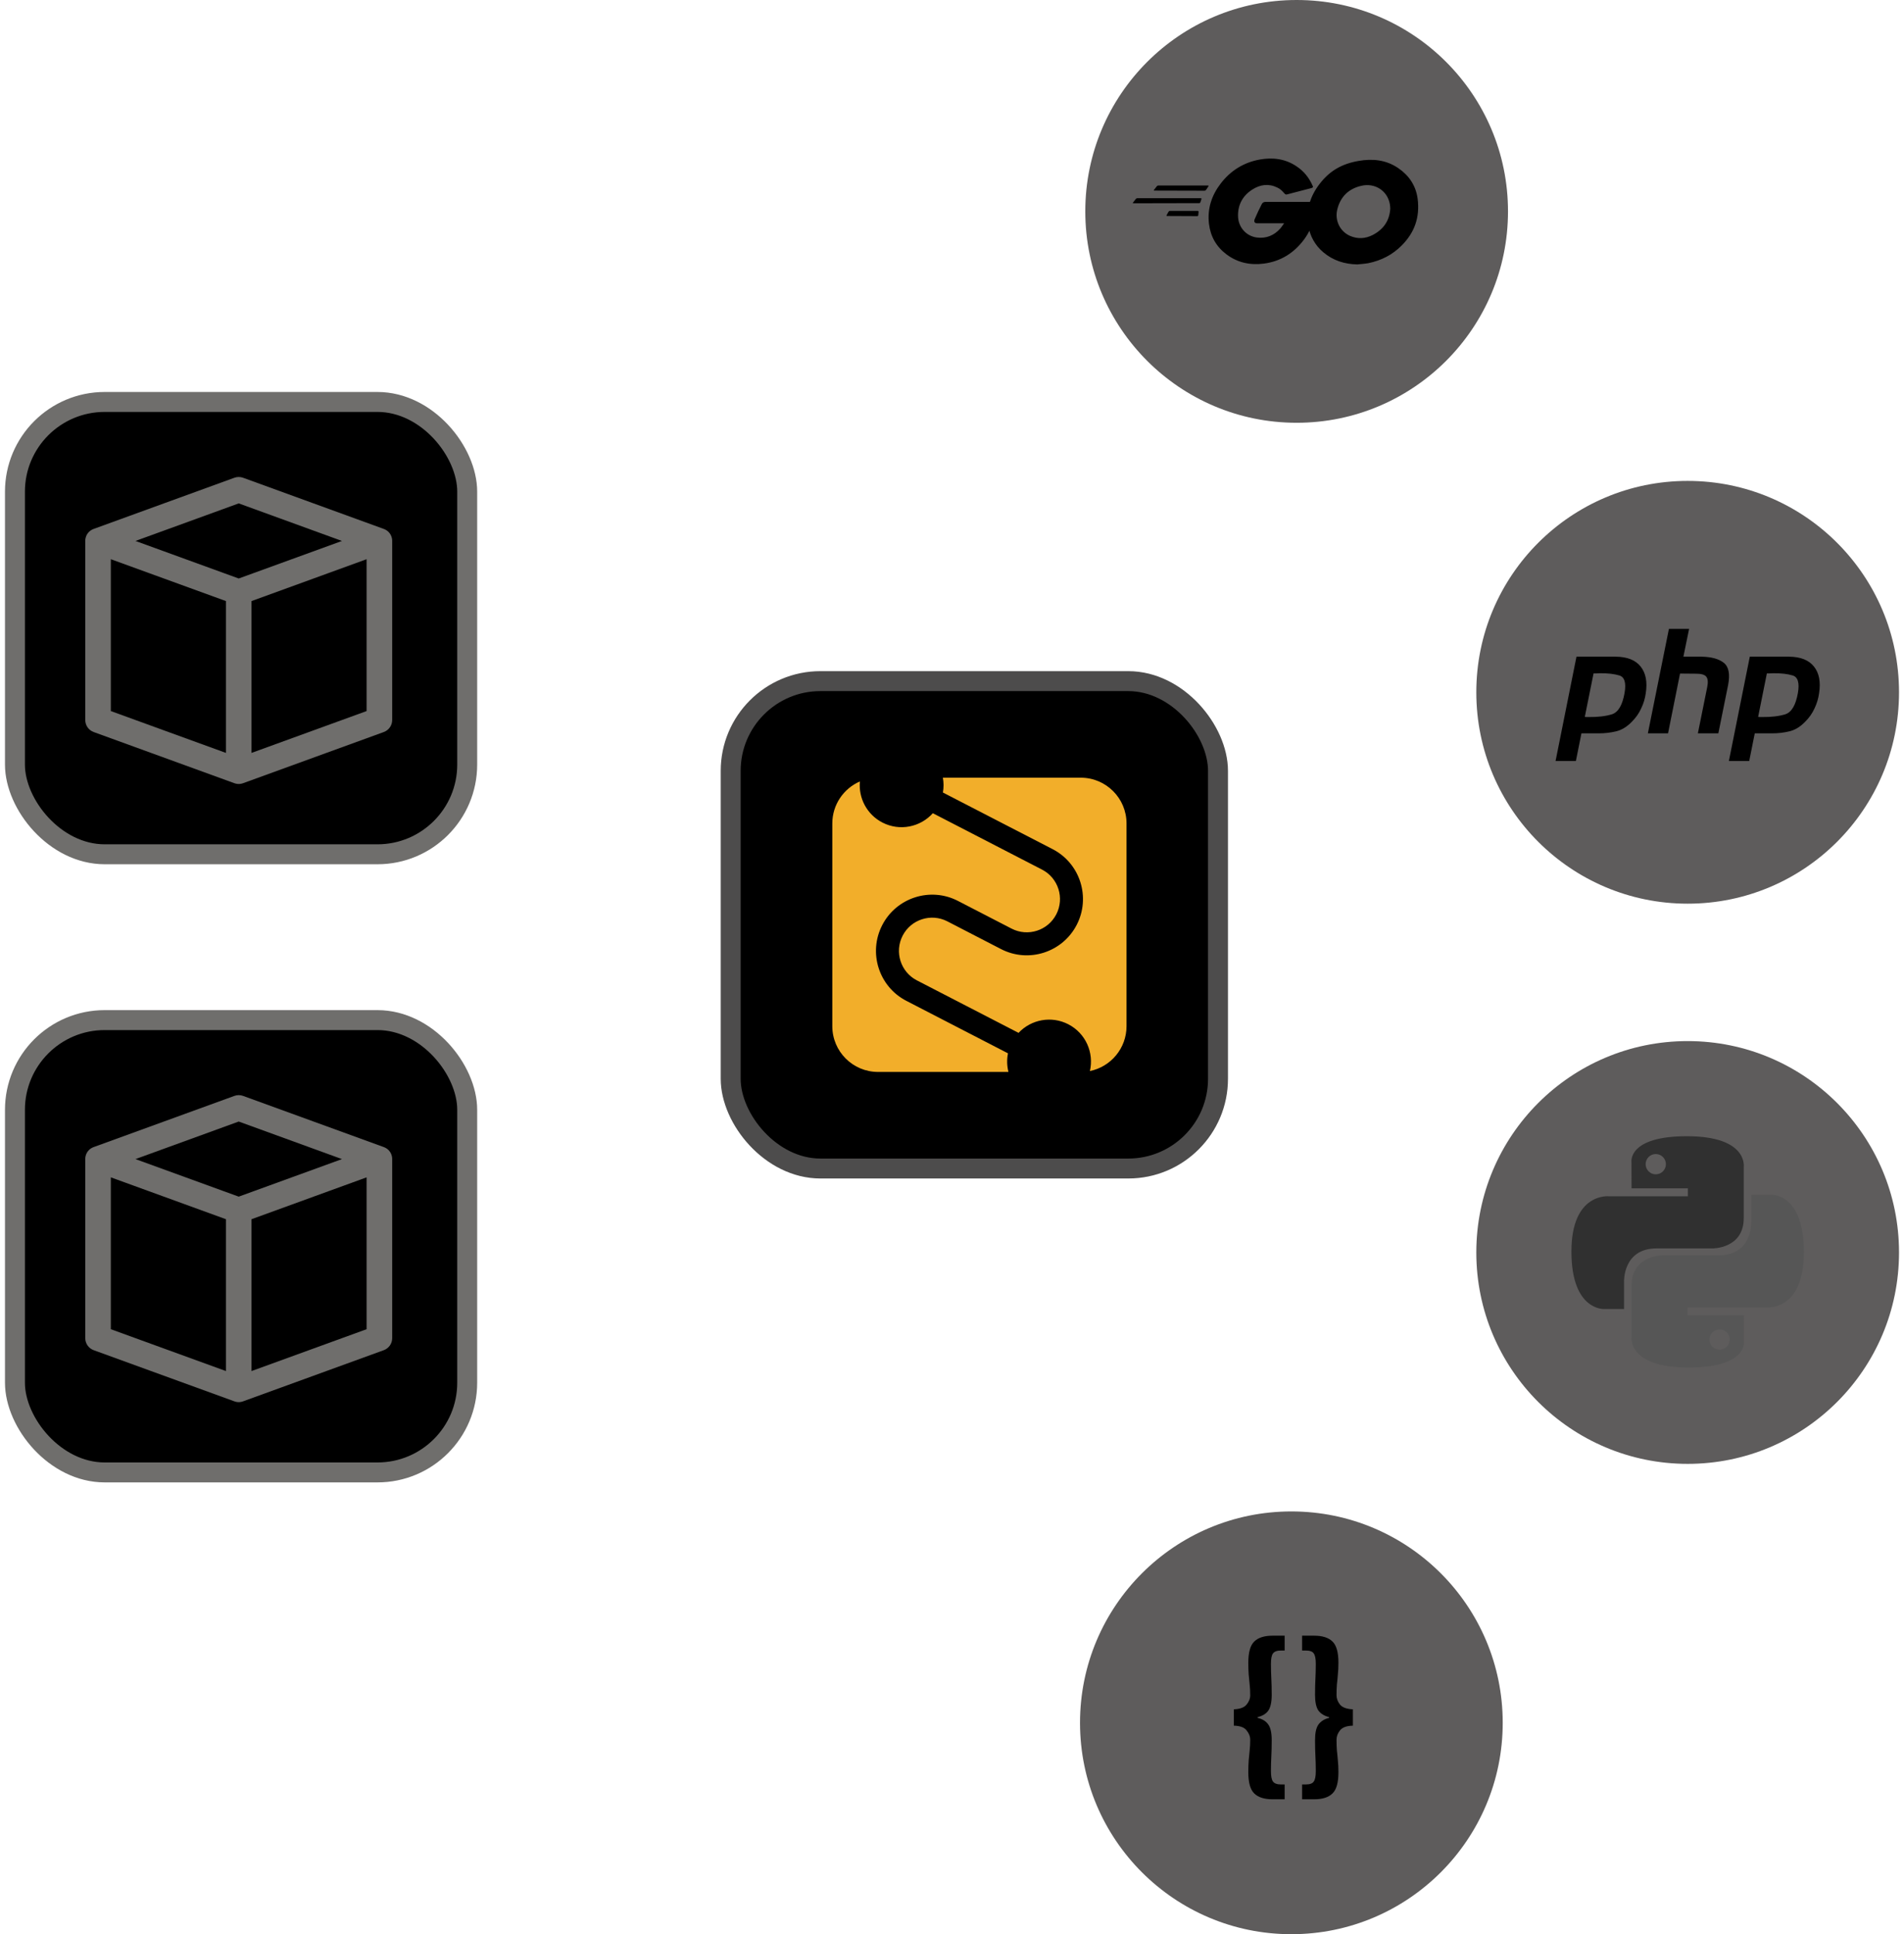
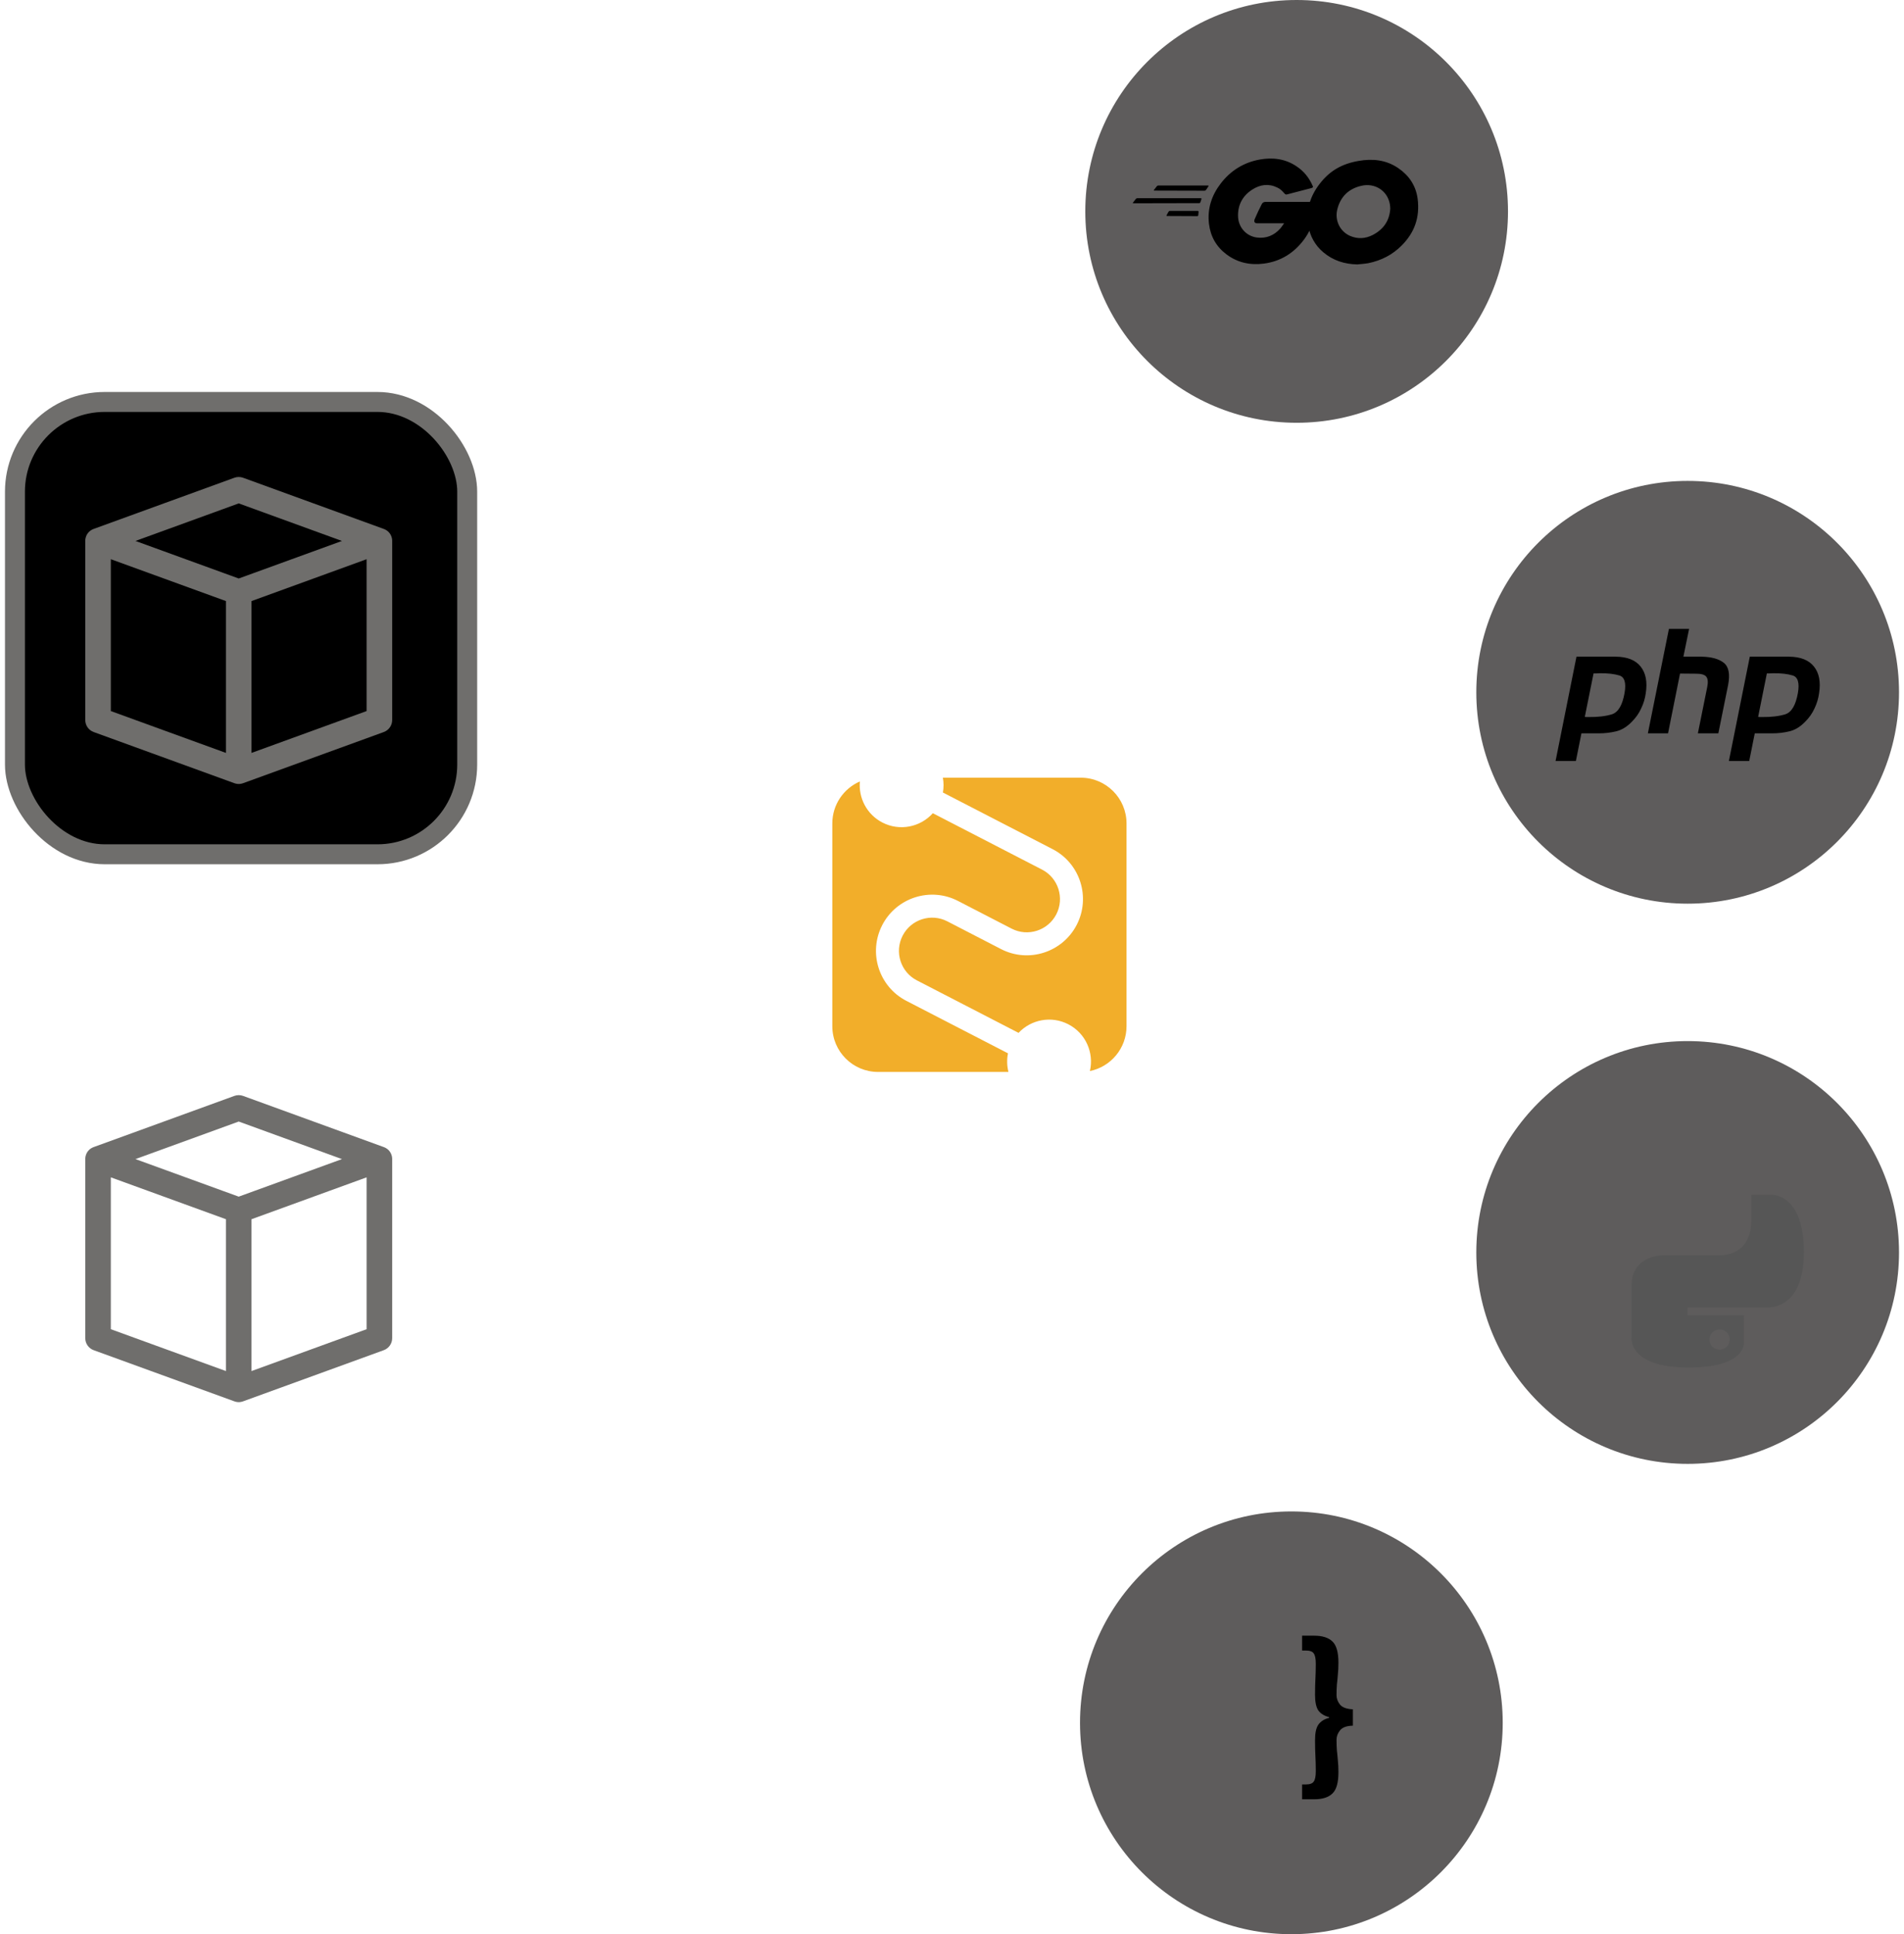
<svg xmlns="http://www.w3.org/2000/svg" width="191" height="194" viewBox="0 0 191 194" fill="none">
-   <rect x="73.299" y="68.317" width="48.885" height="48.885" rx="9" fill="black" stroke="#4D4C4C" stroke-width="2" />
  <path fill-rule="evenodd" clip-rule="evenodd" d="M91.975 98.33L102.176 103.596C103.43 102.258 105.461 101.854 107.169 102.735C108.914 103.636 109.761 105.592 109.333 107.425C111.429 107 113.007 105.147 113.007 102.925V82.594C113.007 80.058 110.951 78.003 108.416 78.003H94.585C94.673 78.488 94.676 78.991 94.588 79.489L105.596 85.171C108.354 86.595 109.437 90.001 108.01 92.764C106.584 95.527 103.18 96.617 100.422 95.194L95.031 92.41C93.402 91.57 91.391 92.213 90.549 93.846C89.706 95.478 90.346 97.49 91.975 98.33ZM86.261 78.379C86.109 80.034 86.951 81.691 88.517 82.499C90.254 83.396 92.329 82.961 93.577 81.565L104.537 87.223C106.165 88.063 106.805 90.075 105.963 91.707C105.12 93.339 103.11 93.983 101.481 93.142L96.09 90.359C93.332 88.936 89.927 90.025 88.501 92.789C87.075 95.552 88.158 98.958 90.916 100.382L101.116 105.648C100.989 106.275 101.01 106.913 101.163 107.516H88.084C85.549 107.516 83.493 105.461 83.493 102.925V82.594C83.493 80.706 84.632 79.085 86.261 78.379Z" fill="#F2AE2A" />
  <rect x="1.5" y="40.316" width="45.368" height="45.368" rx="9" fill="black" stroke="#6F6E6C" stroke-width="2" />
  <path d="M39.342 54.256C39.342 54.226 39.341 54.197 39.339 54.168C39.338 54.158 39.337 54.148 39.336 54.138C39.334 54.119 39.333 54.101 39.33 54.082C39.328 54.068 39.326 54.054 39.324 54.04C39.322 54.027 39.319 54.014 39.317 54.001C39.313 53.982 39.309 53.964 39.304 53.945C39.303 53.94 39.302 53.934 39.3 53.929C39.211 53.578 38.974 53.26 38.59 53.089C38.56 53.075 38.529 53.063 38.498 53.051C38.498 53.051 38.498 53.051 38.498 53.051L38.492 53.049C38.482 53.045 38.472 53.041 38.461 53.038L24.386 47.919C24.103 47.816 23.792 47.816 23.509 47.919L9.434 53.038C9.423 53.041 9.413 53.045 9.403 53.049L9.397 53.051C9.397 53.051 9.397 53.051 9.397 53.051C9.366 53.063 9.335 53.075 9.305 53.089C8.921 53.26 8.684 53.578 8.595 53.929C8.593 53.934 8.592 53.94 8.591 53.945C8.586 53.964 8.582 53.982 8.578 54.001C8.576 54.014 8.573 54.027 8.571 54.04C8.569 54.054 8.566 54.068 8.565 54.082C8.562 54.101 8.56 54.12 8.559 54.139C8.558 54.149 8.557 54.158 8.556 54.168C8.554 54.197 8.553 54.227 8.553 54.257V72.217C8.553 72.757 8.89 73.239 9.397 73.423L23.509 78.555C23.509 78.555 23.509 78.555 23.509 78.555C23.608 78.591 23.712 78.615 23.818 78.626C23.82 78.626 23.823 78.626 23.825 78.627C23.845 78.629 23.865 78.63 23.884 78.631C23.892 78.631 23.899 78.632 23.907 78.632C23.92 78.632 23.934 78.632 23.948 78.632C23.961 78.632 23.975 78.632 23.988 78.632C23.996 78.632 24.003 78.631 24.011 78.631C24.03 78.63 24.05 78.629 24.07 78.627C24.072 78.626 24.074 78.626 24.077 78.626C24.183 78.615 24.287 78.591 24.386 78.555C24.386 78.555 24.386 78.555 24.386 78.555L38.498 73.423C39.005 73.239 39.342 72.757 39.342 72.217V54.257C39.342 54.256 39.342 54.256 39.342 54.256ZM23.947 50.49L34.305 54.257L23.947 58.023L13.59 54.257L23.947 50.49ZM11.118 56.088L22.665 60.287V75.517L11.118 71.319V56.088ZM36.776 71.319L25.23 75.517V60.287L32.968 57.473L36.776 56.088V71.319Z" fill="#6F6E6C" />
-   <rect x="1.5" y="102.316" width="45.368" height="45.368" rx="9" fill="black" stroke="#6F6E6C" stroke-width="2" />
  <path d="M39.342 116.256C39.342 116.226 39.341 116.197 39.339 116.168C39.338 116.158 39.337 116.148 39.336 116.138C39.334 116.119 39.333 116.101 39.33 116.082C39.328 116.068 39.326 116.054 39.324 116.04C39.322 116.027 39.319 116.014 39.317 116.001C39.313 115.982 39.309 115.964 39.304 115.945C39.303 115.94 39.302 115.934 39.3 115.929C39.211 115.578 38.974 115.26 38.59 115.089C38.56 115.075 38.529 115.063 38.498 115.051C38.498 115.051 38.498 115.051 38.498 115.051L38.492 115.049C38.482 115.045 38.472 115.041 38.461 115.038L24.386 109.919C24.103 109.816 23.792 109.816 23.509 109.919L9.434 115.038C9.423 115.041 9.413 115.045 9.403 115.049L9.397 115.051C9.397 115.051 9.397 115.051 9.397 115.051C9.366 115.063 9.335 115.075 9.305 115.089C8.921 115.26 8.684 115.578 8.595 115.929C8.593 115.935 8.592 115.94 8.591 115.945C8.586 115.964 8.582 115.982 8.578 116.001C8.576 116.014 8.573 116.027 8.571 116.04C8.569 116.054 8.566 116.068 8.565 116.082C8.562 116.101 8.56 116.12 8.559 116.139C8.558 116.149 8.557 116.158 8.556 116.168C8.554 116.197 8.553 116.227 8.553 116.257V134.217C8.553 134.757 8.89 135.239 9.397 135.423L23.509 140.554C23.509 140.555 23.509 140.555 23.509 140.555C23.608 140.591 23.712 140.615 23.818 140.626C23.82 140.626 23.823 140.626 23.825 140.627C23.845 140.629 23.865 140.63 23.884 140.631C23.892 140.631 23.899 140.632 23.907 140.632C23.92 140.632 23.934 140.632 23.948 140.632C23.961 140.632 23.975 140.632 23.988 140.632C23.996 140.632 24.003 140.631 24.011 140.631C24.03 140.63 24.05 140.628 24.07 140.627C24.072 140.626 24.074 140.626 24.077 140.626C24.183 140.615 24.287 140.591 24.386 140.555C24.386 140.555 24.386 140.555 24.386 140.554L38.498 135.423C39.005 135.239 39.342 134.757 39.342 134.217V116.257C39.342 116.256 39.342 116.256 39.342 116.256ZM23.947 112.49L34.305 116.257L23.947 120.023L13.59 116.257L23.947 112.49ZM11.118 118.088L22.665 122.287V137.517L11.118 133.319V118.088ZM36.776 133.319L25.23 137.517V122.287L32.968 119.473L36.776 118.088V133.319Z" fill="#6F6E6C" />
  <ellipse cx="169.298" cy="69.437" rx="21.202" ry="21.202" fill="#5E5C5C" />
  <path d="M158.144 65.864H162.075C163.228 65.873 164.064 66.203 164.582 66.856C165.1 67.508 165.271 68.398 165.096 69.526C165.024 70.053 164.87 70.565 164.64 71.044C164.416 71.541 164.103 71.988 163.702 72.387C163.213 72.892 162.691 73.214 162.133 73.35C161.567 73.487 160.986 73.556 160.402 73.554H158.642L158.085 76.327H156.047L158.144 65.864ZM159.86 67.527L158.979 71.905C159.038 71.915 159.096 71.919 159.155 71.919H159.361C160.299 71.929 161.082 71.837 161.707 71.642C162.333 71.438 162.753 70.728 162.968 69.512C163.144 68.49 162.968 67.902 162.44 67.746C161.922 67.59 161.272 67.517 160.489 67.527C160.377 67.536 160.265 67.541 160.152 67.541H159.844L159.86 67.527ZM167.418 63.077H169.442L168.87 65.864H170.689C171.686 65.883 172.429 66.088 172.918 66.477C173.416 66.867 173.564 67.605 173.358 68.695L172.375 73.555H170.322L171.26 68.914C171.358 68.428 171.329 68.082 171.172 67.879C171.016 67.674 170.679 67.572 170.16 67.572L168.533 67.557L167.33 73.555H165.306L167.418 63.077ZM175.531 65.864H179.461C180.615 65.873 181.451 66.203 181.969 66.856C182.487 67.508 182.659 68.398 182.482 69.526C182.411 70.052 182.257 70.565 182.028 71.044C181.803 71.541 181.49 71.988 181.089 72.387C180.601 72.892 180.077 73.214 179.52 73.35C178.953 73.487 178.372 73.556 177.789 73.554H176.03L175.473 76.327H173.434L175.531 65.864ZM177.247 67.527L176.367 71.905C176.426 71.915 176.485 71.919 176.543 71.919H176.749C177.687 71.929 178.469 71.837 179.095 71.642C179.72 71.438 180.141 70.728 180.356 69.512C180.532 68.49 180.356 67.902 179.828 67.746C179.31 67.59 178.66 67.517 177.878 67.527C177.766 67.536 177.653 67.541 177.541 67.541H177.232L177.247 67.527Z" fill="black" />
  <ellipse cx="130.073" cy="21.202" rx="21.202" ry="21.202" fill="#5E5C5C" />
  <path d="M115.801 19.117C115.745 19.117 115.732 19.09 115.76 19.047L116.053 18.674C116.081 18.633 116.15 18.605 116.206 18.605H121.181C121.236 18.605 121.251 18.647 121.223 18.688L120.986 19.047C120.958 19.09 120.888 19.13 120.846 19.13L115.801 19.117ZM113.698 20.39C113.642 20.39 113.627 20.363 113.656 20.322L113.948 19.947C113.976 19.906 114.046 19.878 114.102 19.878H120.456C120.512 19.878 120.54 19.92 120.525 19.961L120.415 20.293C120.4 20.349 120.345 20.376 120.289 20.376L113.698 20.39ZM117.07 21.663C117.014 21.663 117 21.622 117.029 21.58L117.223 21.235C117.251 21.193 117.307 21.152 117.363 21.152H120.15C120.206 21.152 120.233 21.193 120.233 21.249L120.206 21.58C120.206 21.636 120.15 21.677 120.108 21.677L117.07 21.663ZM131.536 18.868C130.658 19.09 130.058 19.256 129.195 19.477C128.985 19.532 128.972 19.546 128.789 19.338C128.582 19.103 128.428 18.951 128.136 18.813C127.257 18.384 126.406 18.508 125.613 19.02C124.665 19.629 124.177 20.529 124.192 21.649C124.205 22.756 124.971 23.67 126.072 23.822C127.02 23.947 127.814 23.615 128.442 22.909C128.567 22.756 128.678 22.591 128.818 22.396H126.128C125.836 22.396 125.766 22.216 125.864 21.982C126.045 21.553 126.379 20.833 126.574 20.473C126.604 20.406 126.653 20.35 126.715 20.311C126.777 20.271 126.849 20.251 126.923 20.252H131.995C131.967 20.626 131.967 20.999 131.911 21.373C131.767 22.358 131.374 23.291 130.769 24.085C129.766 25.4 128.455 26.217 126.797 26.437C125.432 26.617 124.163 26.354 123.049 25.525C122.017 24.75 121.432 23.725 121.279 22.452C121.098 20.943 121.544 19.587 122.463 18.397C123.453 17.111 124.763 16.294 126.366 16.003C127.675 15.768 128.93 15.921 130.058 16.681C130.797 17.166 131.326 17.83 131.675 18.633C131.759 18.757 131.703 18.827 131.536 18.868ZM136.149 26.521C134.88 26.493 133.723 26.133 132.747 25.303C131.936 24.623 131.401 23.674 131.242 22.632C130.992 21.069 131.424 19.684 132.372 18.453C133.389 17.124 134.615 16.432 136.274 16.142C137.696 15.893 139.034 16.031 140.245 16.848C141.346 17.594 142.029 18.605 142.211 19.933C142.447 21.802 141.904 23.324 140.608 24.625C139.688 25.553 138.559 26.133 137.263 26.396C136.887 26.466 136.511 26.479 136.149 26.521ZM139.464 20.93C139.451 20.75 139.451 20.612 139.424 20.473C139.173 19.103 137.904 18.328 136.58 18.633C135.284 18.923 134.448 19.74 134.142 21.04C133.891 22.12 134.421 23.214 135.424 23.657C136.19 23.988 136.956 23.947 137.696 23.574C138.796 23.005 139.394 22.12 139.464 20.93Z" fill="black" />
  <ellipse cx="169.298" cy="125.623" rx="21.202" ry="21.202" fill="#5E5C5C" />
-   <path d="M169.214 113.962C163.293 113.962 163.663 116.529 163.663 116.529L163.67 119.19H169.32V119.988H161.424C161.424 119.988 157.637 119.558 157.637 125.533C157.637 131.506 160.943 131.295 160.943 131.295H162.917V128.522C162.917 128.522 162.811 125.216 166.171 125.216H171.774C171.774 125.216 174.923 125.267 174.923 122.173V117.057C174.923 117.057 175.401 113.962 169.214 113.962ZM166.098 115.75C166.66 115.75 167.115 116.205 167.115 116.767C167.115 117.329 166.66 117.784 166.098 117.784C165.965 117.784 165.833 117.758 165.709 117.707C165.586 117.656 165.473 117.581 165.379 117.486C165.285 117.392 165.21 117.28 165.159 117.156C165.108 117.033 165.081 116.901 165.082 116.767C165.082 116.205 165.536 115.75 166.098 115.75Z" fill="#303030" />
  <path d="M169.382 137.162C175.302 137.162 174.933 134.595 174.933 134.595L174.926 131.935H169.276V131.137H177.17C177.17 131.137 180.959 131.567 180.959 125.592C180.959 119.618 177.652 119.83 177.652 119.83H175.679V122.602C175.679 122.602 175.785 125.909 172.424 125.909H166.821C166.821 125.909 163.673 125.858 163.673 128.952V134.067C163.673 134.067 163.195 137.162 169.382 137.162ZM172.497 135.374C172.364 135.374 172.231 135.348 172.108 135.297C171.985 135.246 171.872 135.171 171.778 135.077C171.683 134.982 171.609 134.87 171.558 134.747C171.507 134.623 171.48 134.491 171.481 134.357C171.481 133.796 171.935 133.341 172.497 133.341C173.059 133.341 173.514 133.795 173.514 134.357C173.514 134.92 173.059 135.374 172.497 135.374Z" fill="#565656" />
  <ellipse cx="129.544" cy="172.798" rx="21.202" ry="21.202" fill="#5E5C5C" />
-   <path d="M127.667 180.469C126.828 180.469 126.211 180.272 125.816 179.877C125.422 179.496 125.225 178.79 125.225 177.759C125.225 177.301 125.237 176.907 125.263 176.576C125.301 176.233 125.333 175.902 125.358 175.584C125.396 175.253 125.415 174.891 125.415 174.496C125.415 174.165 125.295 173.854 125.053 173.561C124.824 173.256 124.398 173.097 123.774 173.084V171.443C124.398 171.418 124.824 171.259 125.053 170.966C125.295 170.673 125.415 170.362 125.415 170.031C125.415 169.624 125.396 169.261 125.358 168.943C125.333 168.625 125.301 168.295 125.263 167.951C125.237 167.608 125.225 167.213 125.225 166.768C125.225 165.738 125.422 165.032 125.816 164.65C126.211 164.256 126.828 164.058 127.667 164.058H128.869V165.547H128.507C128.112 165.547 127.845 165.642 127.705 165.833C127.565 166.011 127.495 166.361 127.495 166.882C127.495 167.391 127.508 167.894 127.534 168.39C127.559 168.873 127.572 169.408 127.572 169.993C127.572 170.718 127.457 171.246 127.228 171.577C126.999 171.895 126.643 172.111 126.16 172.225V172.302C126.643 172.416 126.999 172.639 127.228 172.97C127.457 173.288 127.572 173.809 127.572 174.534C127.572 175.12 127.559 175.654 127.534 176.137C127.508 176.621 127.495 177.123 127.495 177.645C127.495 178.166 127.565 178.516 127.705 178.694C127.845 178.885 128.112 178.98 128.507 178.98H128.869V180.469H127.667Z" fill="black" />
  <path d="M130.62 180.469V178.98H130.983C131.39 178.98 131.657 178.885 131.784 178.694C131.924 178.516 131.994 178.166 131.994 177.645C131.994 177.123 131.981 176.621 131.956 176.137C131.93 175.654 131.918 175.12 131.918 174.534C131.918 173.809 132.032 173.288 132.261 172.97C132.503 172.639 132.859 172.416 133.33 172.302V172.225C132.859 172.111 132.503 171.895 132.261 171.577C132.032 171.246 131.918 170.718 131.918 169.993C131.918 169.408 131.93 168.873 131.956 168.39C131.981 167.894 131.994 167.391 131.994 166.882C131.994 166.361 131.924 166.011 131.784 165.833C131.657 165.642 131.39 165.547 130.983 165.547H130.62V164.058H131.822C132.662 164.058 133.279 164.256 133.673 164.65C134.068 165.032 134.265 165.738 134.265 166.768C134.265 167.213 134.246 167.608 134.207 167.951C134.182 168.295 134.15 168.625 134.112 168.943C134.087 169.261 134.074 169.624 134.074 170.031C134.074 170.362 134.188 170.673 134.417 170.966C134.659 171.259 135.092 171.418 135.715 171.443V173.084C135.092 173.097 134.659 173.256 134.417 173.561C134.188 173.854 134.074 174.165 134.074 174.496C134.074 174.891 134.087 175.253 134.112 175.584C134.15 175.902 134.182 176.233 134.207 176.576C134.246 176.907 134.265 177.301 134.265 177.759C134.265 178.79 134.068 179.496 133.673 179.877C133.279 180.272 132.662 180.469 131.822 180.469H130.62Z" fill="black" />
</svg>